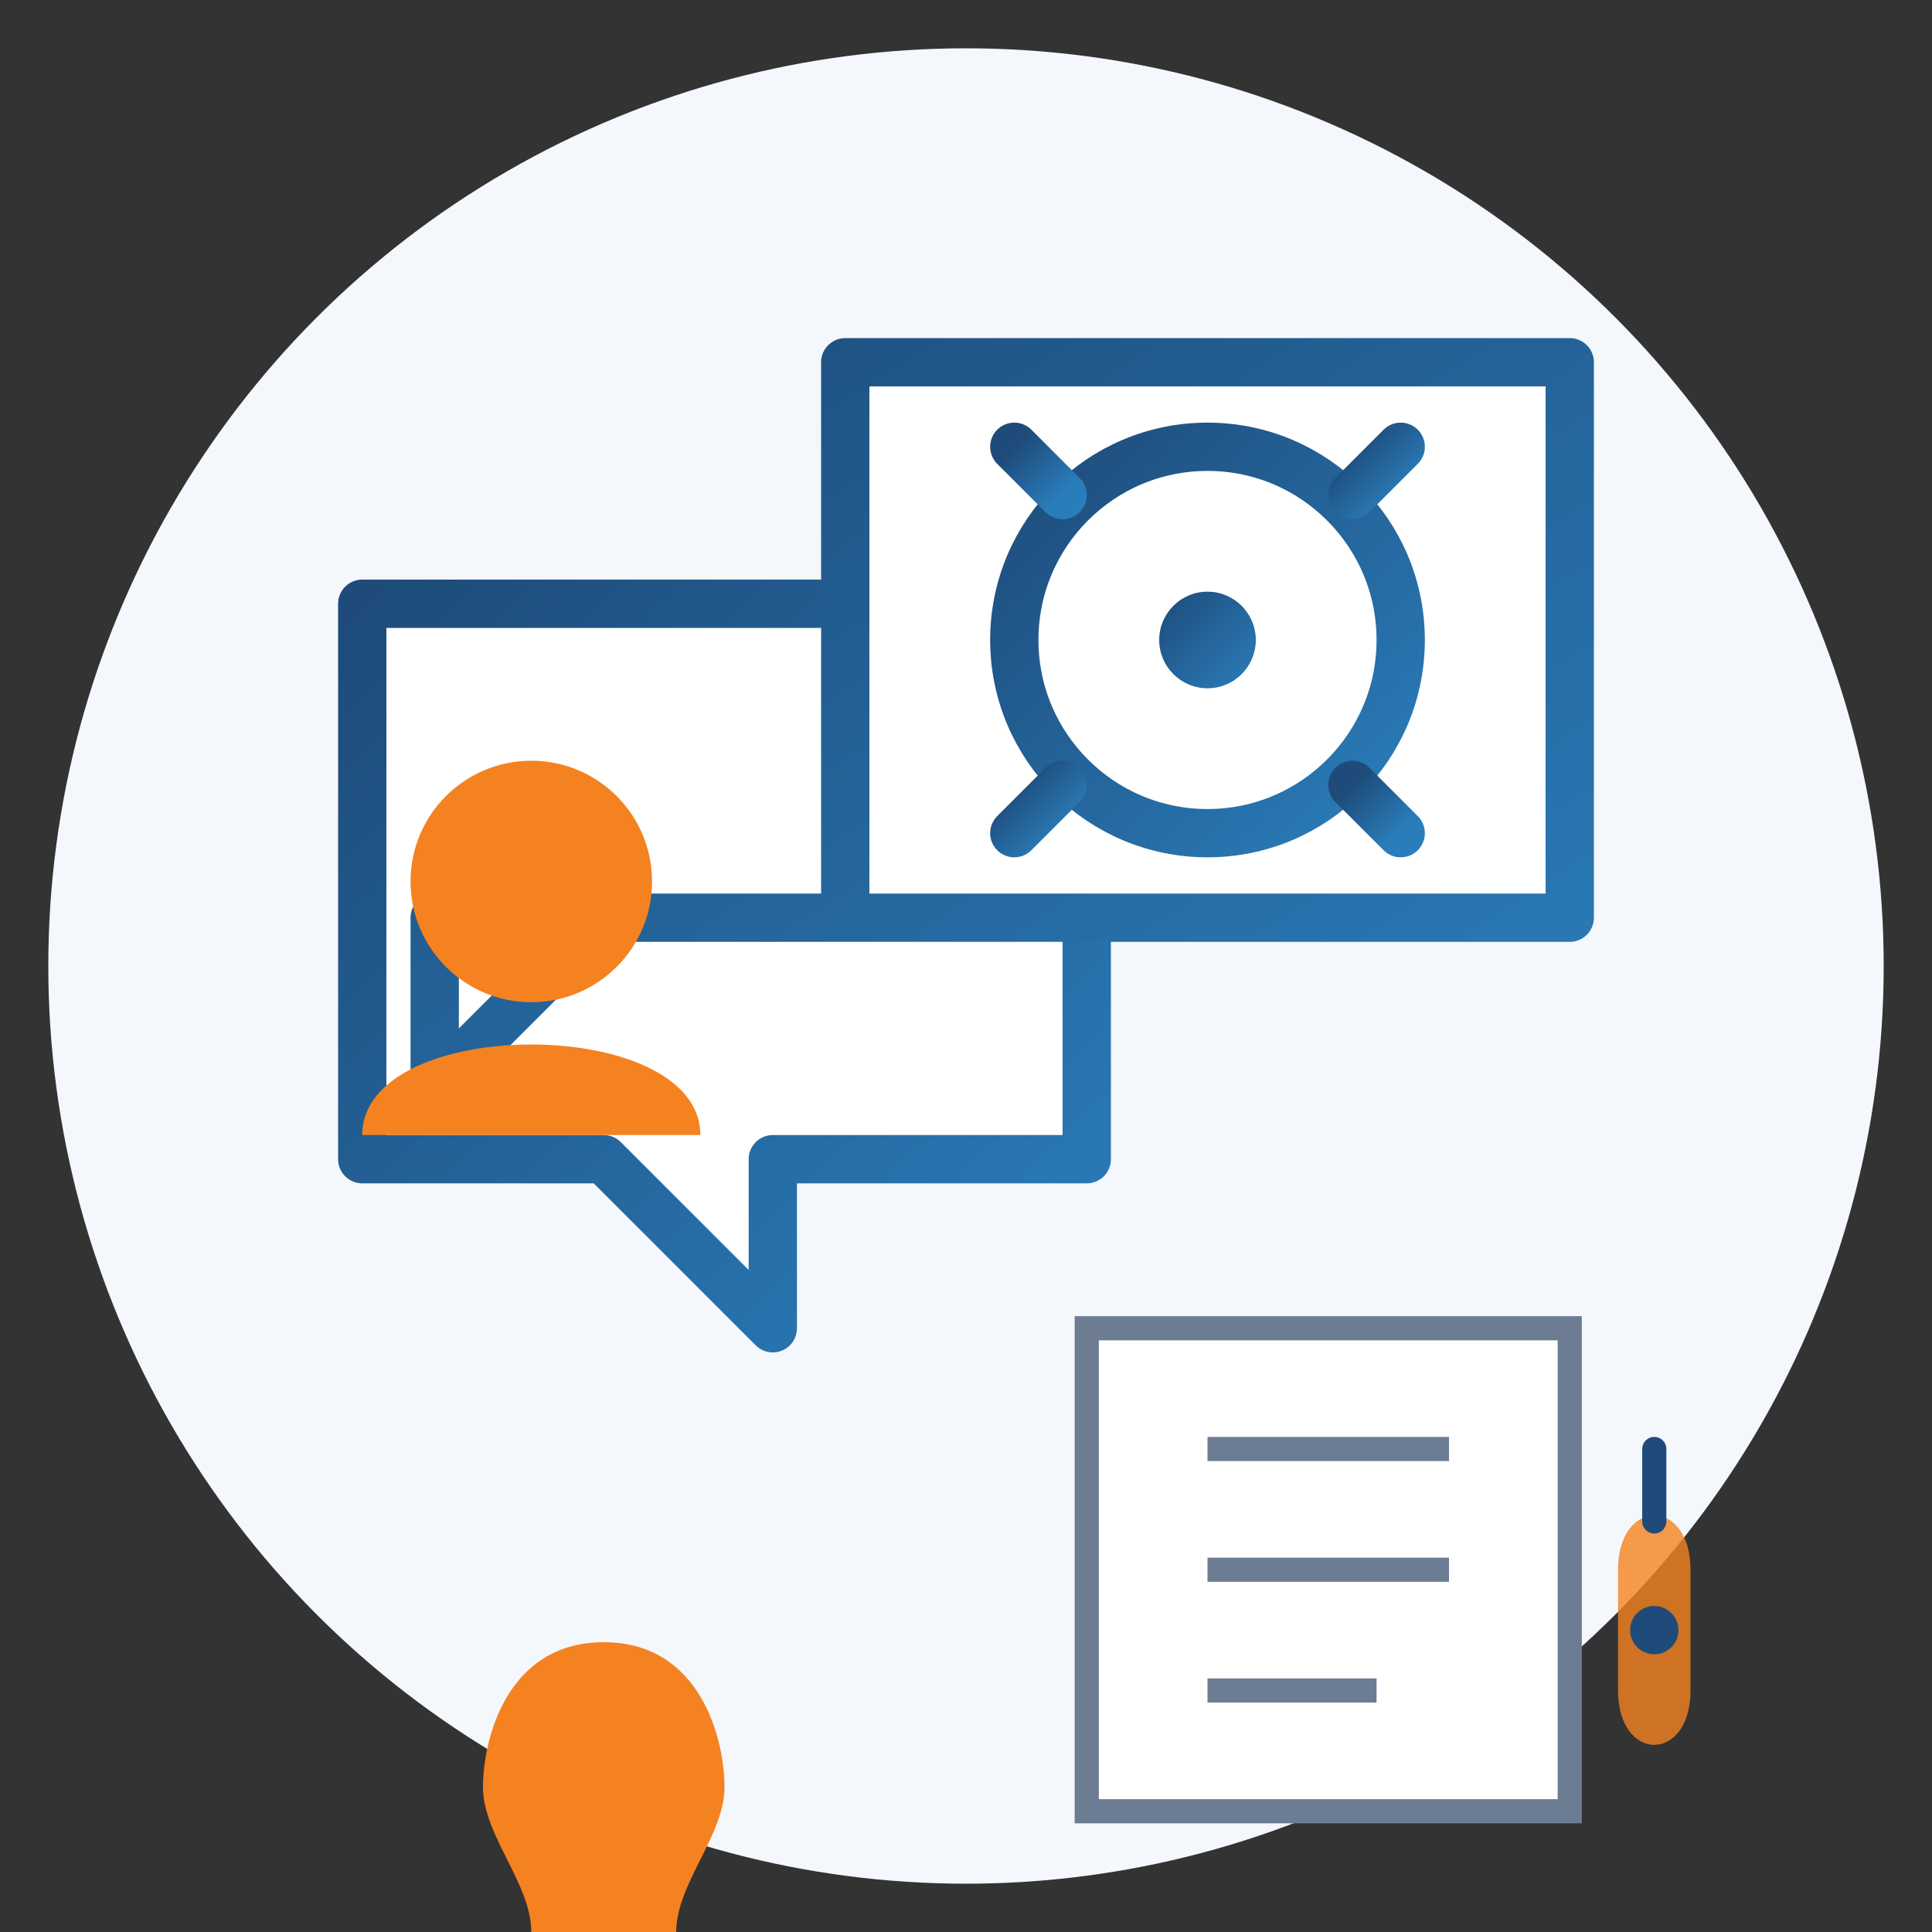
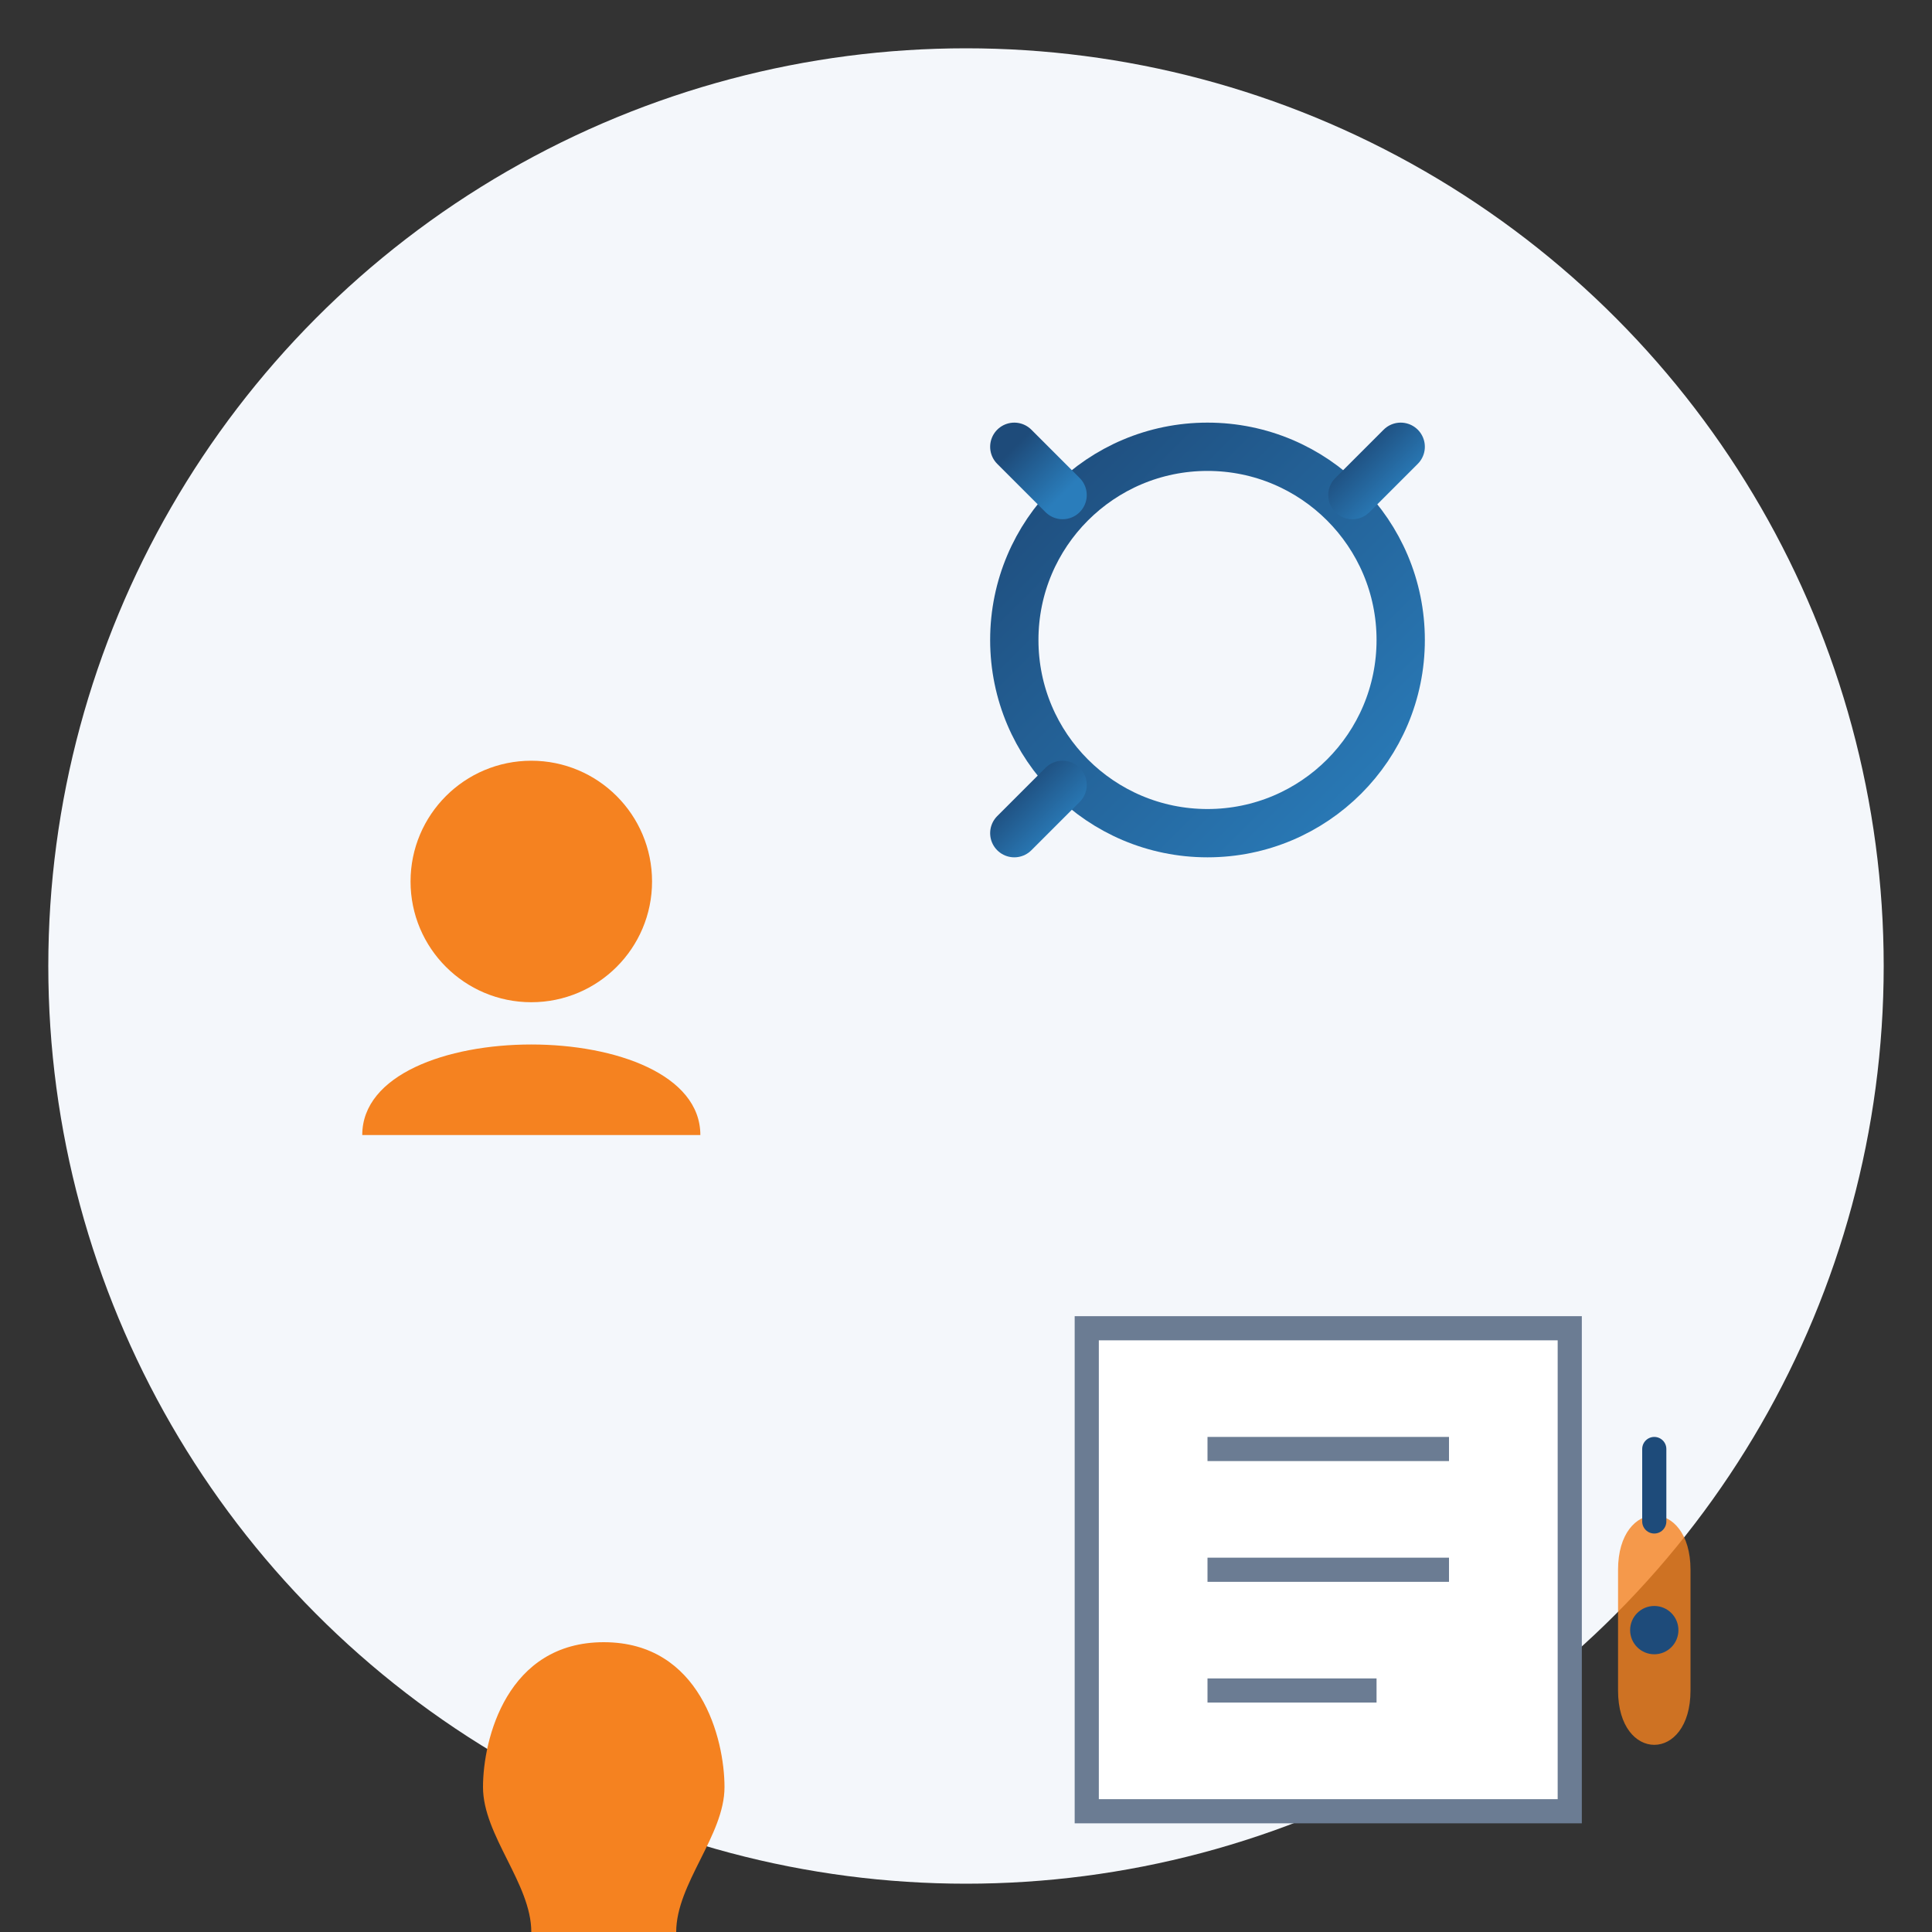
<svg xmlns="http://www.w3.org/2000/svg" width="80" height="80" viewBox="0 0 80 80">
  <rect x="0" y="0" width="80" height="80" fill="#333333" stroke="none" />
  <defs>
    <linearGradient id="consultingGradient" x1="0%" y1="0%" x2="100%" y2="100%">
      <stop offset="0%" stop-color="#1e4b7a" />
      <stop offset="100%" stop-color="#2a7dbb" />
    </linearGradient>
  </defs>
  <circle cx="40" cy="40" r="38" fill="#f4f7fb" />
-   <path d="M15,25 L15,48 L25,48 L32,55 L32,48 L45,48 L45,25 Z" fill="white" stroke="url(#consultingGradient)" stroke-width="2" stroke-linejoin="round" />
-   <path d="M35,15 L35,38 L25,38 L18,45 L18,38 L65,38 L65,15 Z" fill="white" stroke="url(#consultingGradient)" stroke-width="2" stroke-linejoin="round" />
  <circle cx="22" cy="36.5" r="5" fill="#f58220" />
  <path d="M15,47 C15,42 29,42 29,47" fill="#f58220" />
  <circle cx="50" cy="26.5" r="8" fill="none" stroke="url(#consultingGradient)" stroke-width="2" />
-   <circle cx="50" cy="26.5" r="2" fill="url(#consultingGradient)" />
  <path d="M50,18.5 L50,16" stroke="url(#consultingGradient)" stroke-width="2" stroke-linecap="round" />
  <path d="M50,34.5 L50,37" stroke="url(#consultingGradient)" stroke-width="2" stroke-linecap="round" />
  <path d="M42,26.5 L39.5,26.5" stroke="url(#consultingGradient)" stroke-width="2" stroke-linecap="round" />
  <path d="M58,26.5 L60.5,26.5" stroke="url(#consultingGradient)" stroke-width="2" stroke-linecap="round" />
  <path d="M44,20.5 L42,18.5" stroke="url(#consultingGradient)" stroke-width="2" stroke-linecap="round" />
-   <path d="M56,32.5 L58,34.5" stroke="url(#consultingGradient)" stroke-width="2" stroke-linecap="round" />
  <path d="M44,32.5 L42,34.5" stroke="url(#consultingGradient)" stroke-width="2" stroke-linecap="round" />
  <path d="M56,20.5 L58,18.5" stroke="url(#consultingGradient)" stroke-width="2" stroke-linecap="round" />
  <g transform="translate(45, 55)">
    <path d="M0,0 L20,0 L20,20 L0,20 Z" fill="white" stroke="#6b7c93" stroke-width="1" />
    <path d="M5,5 L15,5" stroke="#6b7c93" stroke-width="1" />
    <path d="M5,10 L15,10" stroke="#6b7c93" stroke-width="1" />
    <path d="M5,15 L12,15" stroke="#6b7c93" stroke-width="1" />
    <path d="M25,10 C25,7 22,7 22,10 L22,15 C22,18 25,18 25,15 L25,10 Z" fill="#f58220" opacity="0.8" />
    <path d="M23.5,5 L23.5,8" stroke="#1e4b7a" stroke-width="1" stroke-linecap="round" />
    <circle cx="23.5" cy="12.5" r="1" fill="#1e4b7a" />
  </g>
  <g transform="translate(20, 68)">
    <path d="M5,0 C1,0 0,4 0,6 C0,8 2,10 2,12 L8,12 C8,10 10,8 10,6 C10,4 9,0 5,0 Z" fill="#f58220" />
    <rect x="2" y="12" width="6" height="2" fill="#6b7c93" />
-     <rect x="3" y="14" width="4" height="1" fill="#6b7c93" />
  </g>
</svg>